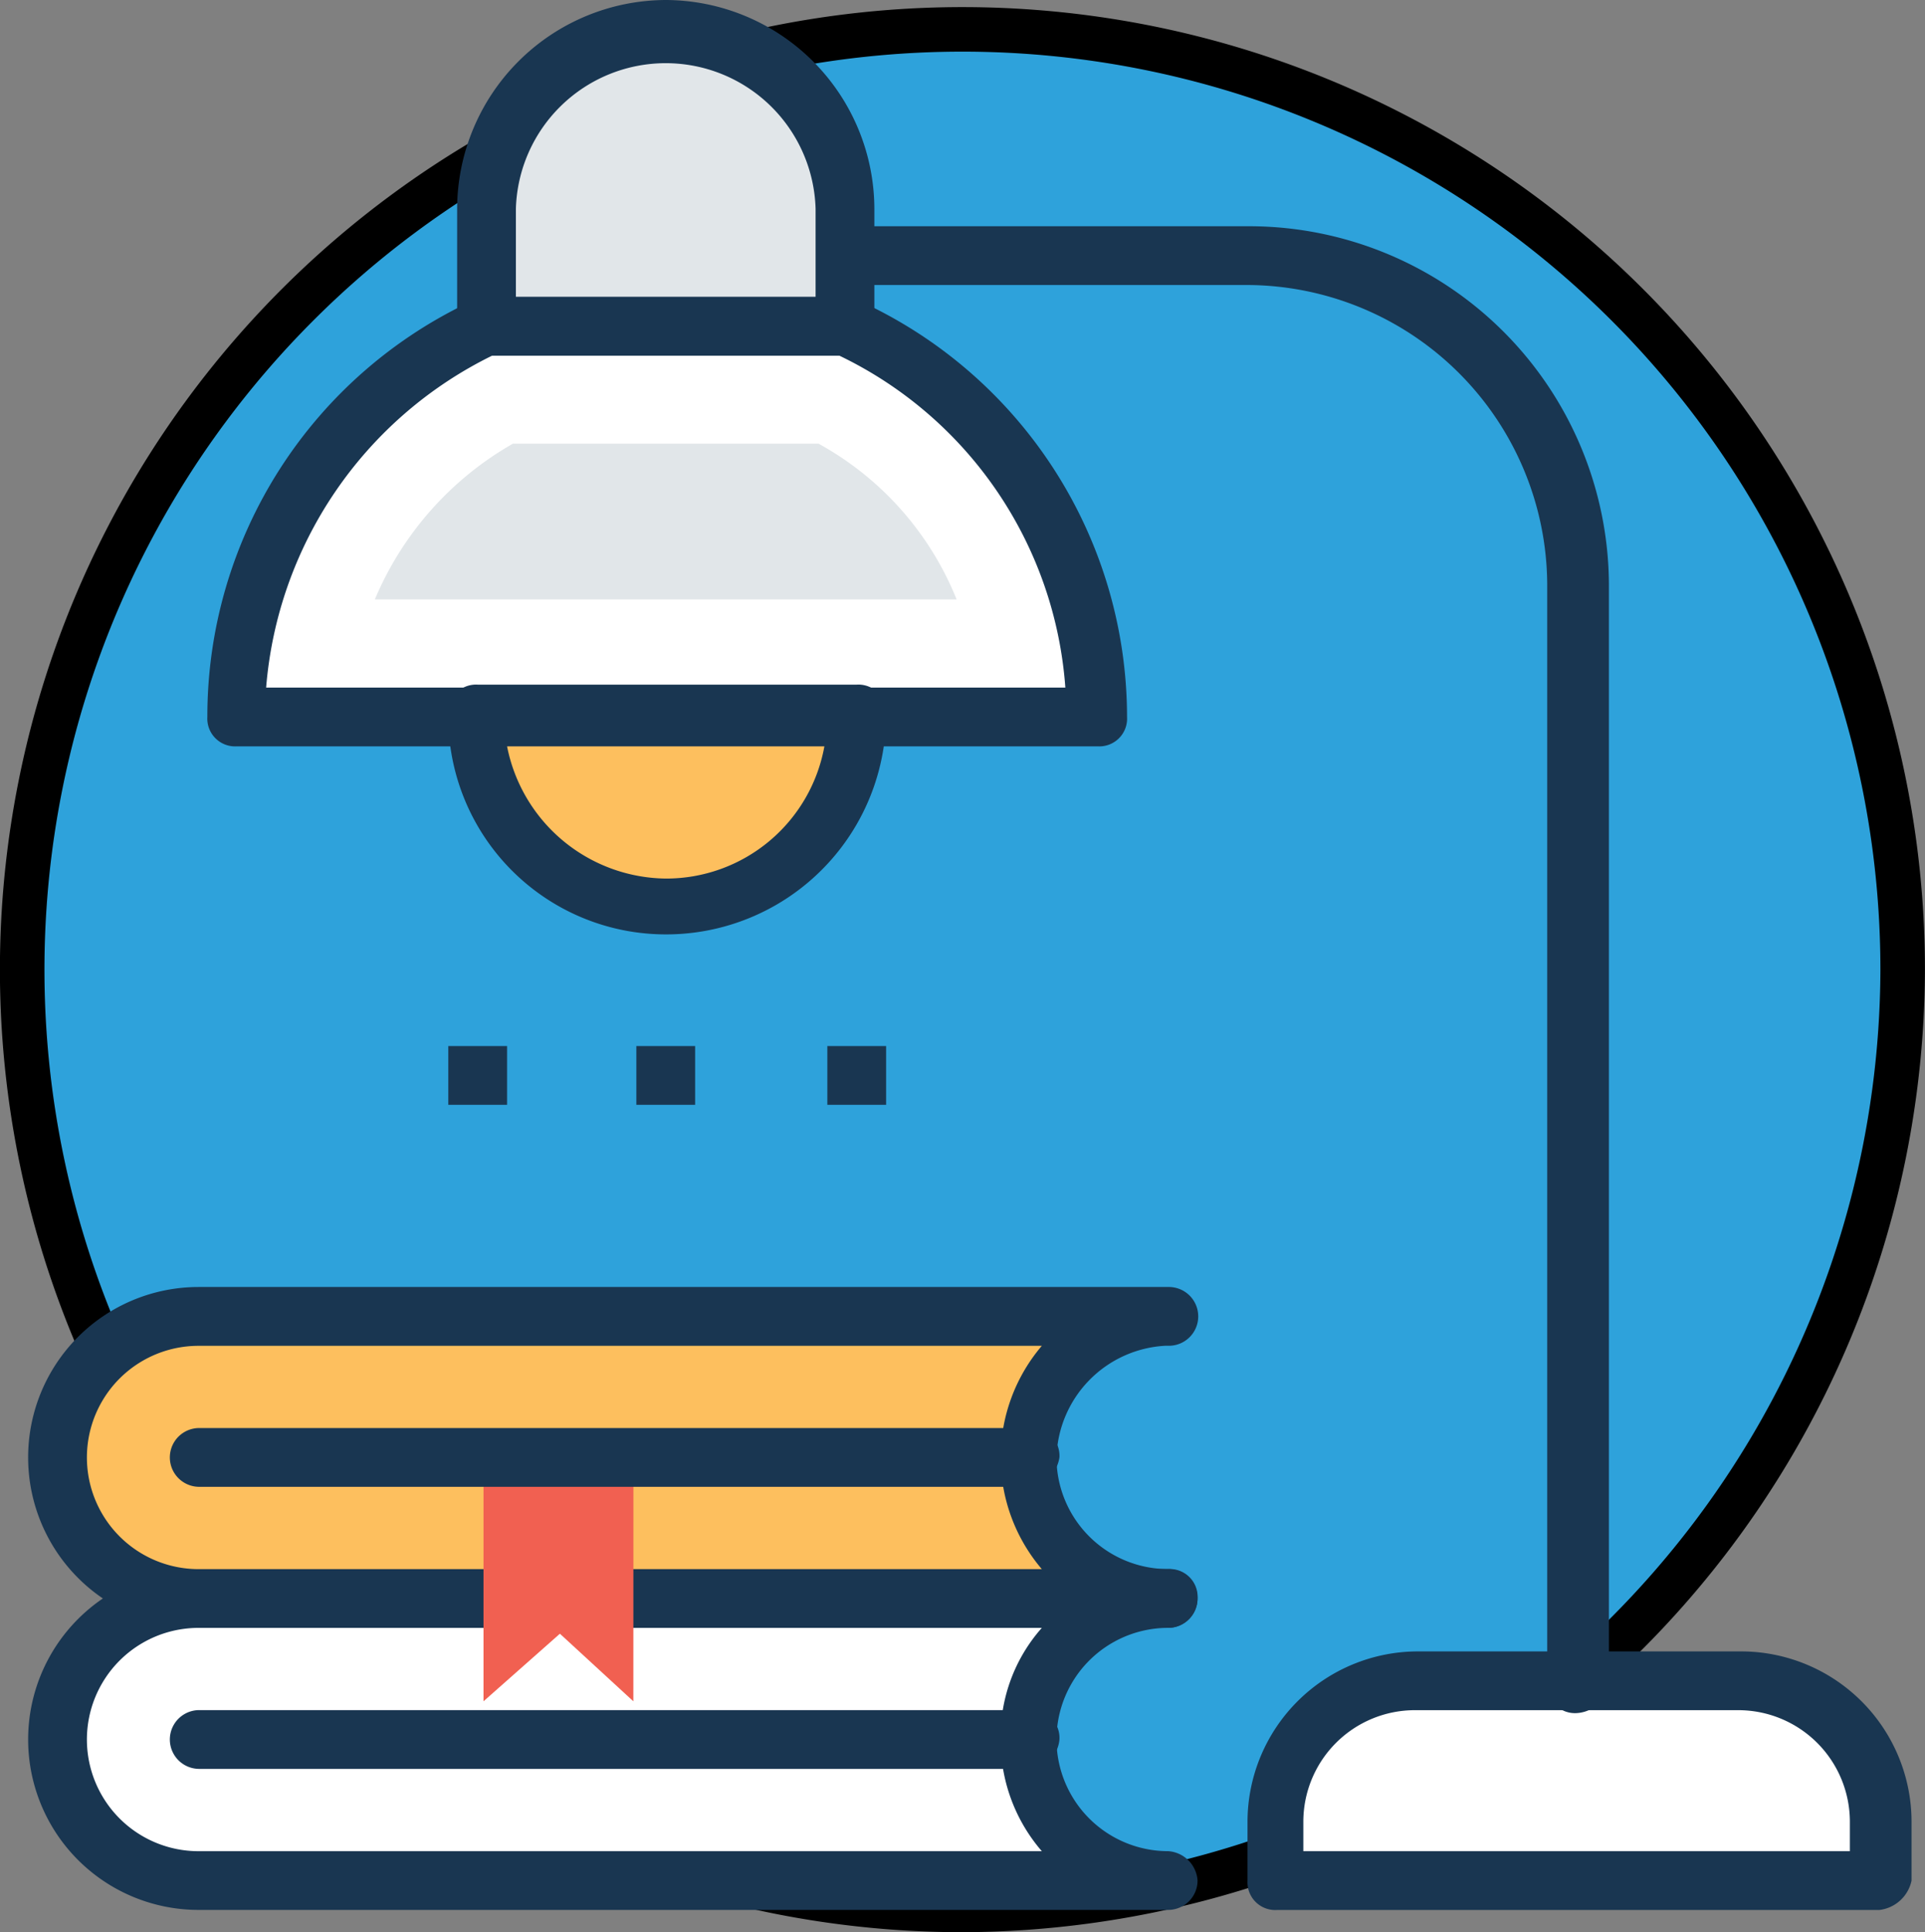
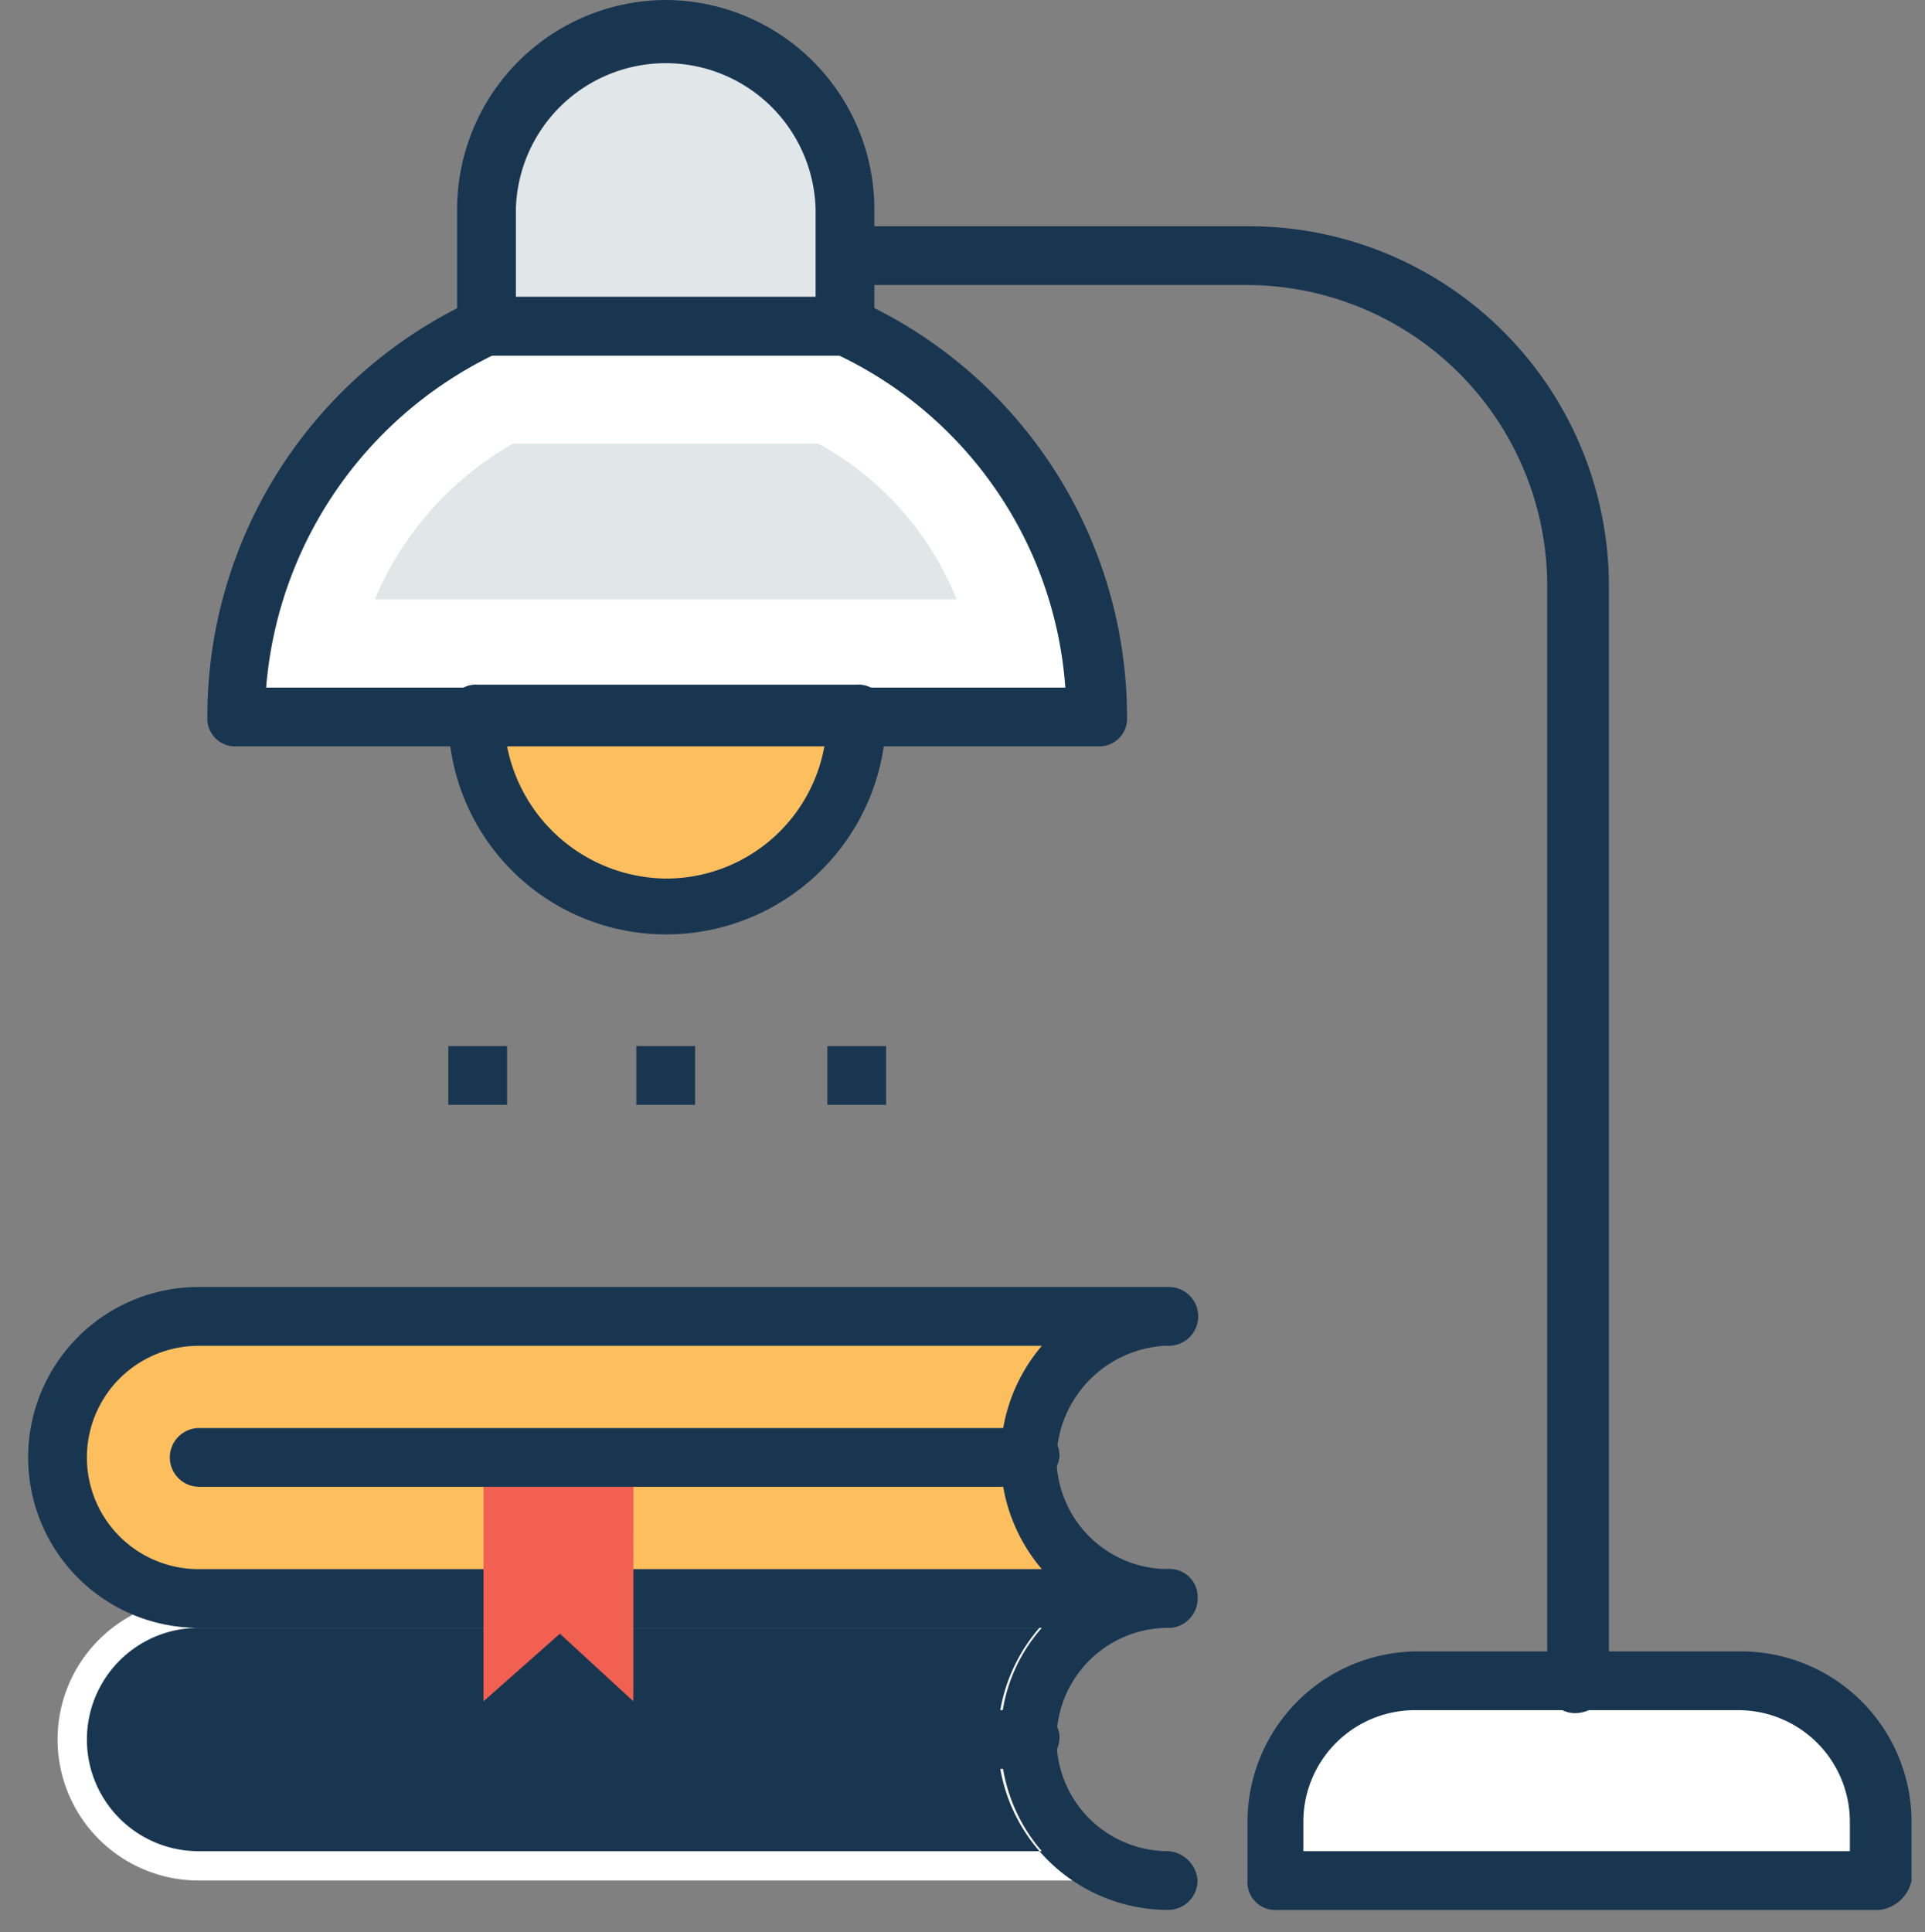
<svg xmlns="http://www.w3.org/2000/svg" width="129.689" height="130.169" viewBox="0 0 129.689 130.169">
  <rect x="0" y="0" width="129.689" height="130.169" fill="#808080" stroke="none" />
  <g id="study" transform="translate(-1.215)">
-     <path id="Path_172" data-name="Path 172" d="M66.06,134.447A63.345,63.345,0,1,1,129.4,71.1,63.531,63.531,0,0,1,66.06,134.447Z" transform="translate(0 -5.778)" fill="#2ea2db" stroke="#000" stroke-width="3" />
    <g id="Group_762" data-name="Group 762" transform="translate(31.418 70.471)">
      <rect id="Rectangle_1127" data-name="Rectangle 1127" width="3.959" height="3.959" fill="#193651" />
      <rect id="Rectangle_1128" data-name="Rectangle 1128" width="3.959" height="3.959" transform="translate(12.669)" fill="#193651" />
      <rect id="Rectangle_1129" data-name="Rectangle 1129" width="3.959" height="3.959" transform="translate(25.536)" fill="#193651" />
    </g>
    <path id="Path_173" data-name="Path 173" d="M364.465,444.509H342.691a9.5,9.5,0,0,0-9.5,9.5v3.959h40.58v-3.959A9.1,9.1,0,0,0,364.465,444.509Z" transform="translate(-246.146 -331.082)" fill="#fff" />
    <g id="Group_763" data-name="Group 763" transform="translate(56.162 15.242)">
      <path id="Path_174" data-name="Path 174" d="M368.766,453.4h-40.58a1.87,1.87,0,0,1-1.98-1.98v-3.959a11.49,11.49,0,0,1,11.481-11.481h21.775a11.49,11.49,0,0,1,11.481,11.481v3.959A2.518,2.518,0,0,1,368.766,453.4Zm-38.6-3.959h36.621v-1.98a7.519,7.519,0,0,0-7.522-7.522H337.489a7.519,7.519,0,0,0-7.522,7.522v1.98Z" transform="translate(-297.107 -339.969)" fill="#193651" />
      <path id="Path_175" data-name="Path 175" d="M263.439,159.9a1.87,1.87,0,0,1-1.98-1.98V83.883a20.276,20.276,0,0,0-20.191-20.191h-27.12a1.98,1.98,0,0,1,0-3.959h27.318a24.247,24.247,0,0,1,24.15,24.15v74.034A2.326,2.326,0,0,1,263.439,159.9Z" transform="translate(-212.169 -59.733)" fill="#193651" />
    </g>
    <path id="Path_176" data-name="Path 176" d="M99.744,86.109H75.594A29.178,29.178,0,0,0,58.57,112.437h58A28.354,28.354,0,0,0,99.744,86.109Z" transform="translate(-41.602 -64.136)" fill="#fff" />
    <path id="Path_177" data-name="Path 177" d="M95.335,78.549a1.19,1.19,0,0,0-.792-.2H70.393a1.19,1.19,0,0,0-.792.2,30.875,30.875,0,0,0-18.014,28.109,1.87,1.87,0,0,0,1.98,1.98h58a1.87,1.87,0,0,0,1.98-1.98A30.846,30.846,0,0,0,95.335,78.549Zm-39.788,26.13A27.357,27.357,0,0,1,70.789,82.31H94.148a26.956,26.956,0,0,1,15.242,22.369Z" transform="translate(-36.402 -58.358)" fill="#193651" />
    <g id="Group_764" data-name="Group 764" transform="translate(26.469 1.98)">
      <path id="Path_178" data-name="Path 178" d="M95.806,127.631a21.786,21.786,0,0,1,9.3-10.491H125.7a20.841,20.841,0,0,1,9.3,10.491Z" transform="translate(-95.806 -89.229)" fill="#e1e6e9" />
      <path id="Path_179" data-name="Path 179" d="M137.36,7.758a12,12,0,0,0-12.075,12.075v7.918h24.15V19.833A12,12,0,0,0,137.36,7.758Z" transform="translate(-117.763 -7.758)" fill="#e1e6e9" />
    </g>
    <path id="Path_180" data-name="Path 180" d="M131.582,0a14.109,14.109,0,0,0-14.055,14.055v7.918a1.87,1.87,0,0,0,1.98,1.98h24.15a1.87,1.87,0,0,0,1.98-1.98V14.055A14.109,14.109,0,0,0,131.582,0Zm10.1,19.993H121.486V14.055a10.1,10.1,0,0,1,20.191,0v5.939Z" transform="translate(-85.515)" fill="#193651" />
    <path id="Path_181" data-name="Path 181" d="M122.958,189.285a12.669,12.669,0,0,0,25.338,0Z" transform="translate(-89.56 -140.985)" fill="#fdbf5e" />
    <path id="Path_182" data-name="Path 182" d="M129.848,197.577A14.66,14.66,0,0,1,115.2,182.731a1.87,1.87,0,0,1,1.98-1.98h25.536a1.87,1.87,0,0,1,1.98,1.98A14.826,14.826,0,0,1,129.848,197.577Zm-10.689-12.669a11.028,11.028,0,0,0,10.689,8.908,10.837,10.837,0,0,0,10.689-8.908Z" transform="translate(-83.782 -134.628)" fill="#193651" />
    <path id="Path_183" data-name="Path 183" d="M86.851,422.012H21.527a9.5,9.5,0,0,0-9.5,9.5h0a9.5,9.5,0,0,0,9.5,9.5H86.851a9.634,9.634,0,0,1-9.5-9.5h0A9.5,9.5,0,0,1,86.851,422.012Z" transform="translate(-6.934 -314.326)" fill="#fff" />
    <g id="Group_765" data-name="Group 765" transform="translate(3.111 105.706)">
-       <path id="Path_184" data-name="Path 184" d="M81.072,437.216H15.748a11.481,11.481,0,1,1,0-22.962H81.072a1.87,1.87,0,0,1,1.98,1.98,1.984,1.984,0,0,1-1.98,1.98,7.522,7.522,0,1,0,0,15.044,2.129,2.129,0,0,1,1.98,1.98A1.984,1.984,0,0,1,81.072,437.216Zm-65.324-19a7.522,7.522,0,1,0,0,15.044H72.56a11.374,11.374,0,0,1-2.771-7.522,11.006,11.006,0,0,1,2.771-7.522Z" transform="translate(-4.267 -414.254)" fill="#193651" />
+       <path id="Path_184" data-name="Path 184" d="M81.072,437.216a11.481,11.481,0,1,1,0-22.962H81.072a1.87,1.87,0,0,1,1.98,1.98,1.984,1.984,0,0,1-1.98,1.98,7.522,7.522,0,1,0,0,15.044,2.129,2.129,0,0,1,1.98,1.98A1.984,1.984,0,0,1,81.072,437.216Zm-65.324-19a7.522,7.522,0,1,0,0,15.044H72.56a11.374,11.374,0,0,1-2.771-7.522,11.006,11.006,0,0,1,2.771-7.522Z" transform="translate(-4.267 -414.254)" fill="#193651" />
      <path id="Path_185" data-name="Path 185" d="M99.3,455.449H43.483a1.98,1.98,0,0,1,0-3.959H99.5a1.87,1.87,0,0,1,1.98,1.98A2.158,2.158,0,0,1,99.3,455.449Z" transform="translate(-32.001 -441.988)" fill="#193651" />
    </g>
    <path id="Path_186" data-name="Path 186" d="M86.851,347.539H21.527a9.5,9.5,0,0,0-9.5,9.5h0a9.5,9.5,0,0,0,9.5,9.5H86.851a9.634,9.634,0,0,1-9.5-9.5h0A9.5,9.5,0,0,1,86.851,347.539Z" transform="translate(-6.934 -258.857)" fill="#fdbf5e" />
    <path id="Path_187" data-name="Path 187" d="M81.072,362.745H15.748a11.481,11.481,0,0,1,0-22.963H81.072a1.98,1.98,0,1,1,0,3.959h-.2a7.753,7.753,0,0,0-7.324,7.522,7.519,7.519,0,0,0,7.522,7.522,1.979,1.979,0,1,1,0,3.959Zm-65.324-19a7.522,7.522,0,1,0,0,15.044H72.56a11.594,11.594,0,0,1,0-15.044Z" transform="translate(-1.156 -253.079)" fill="#193651" />
    <path id="Path_188" data-name="Path 188" d="M134.6,401.206l-4.949-4.553-5.147,4.553v-16.43h10.1Z" transform="translate(-90.715 -286.592)" fill="#f16051" />
    <path id="Path_189" data-name="Path 189" d="M99.3,380.976H43.483a1.98,1.98,0,0,1,0-3.959H99.5a1.87,1.87,0,0,1,1.98,1.98A2.326,2.326,0,0,1,99.3,380.976Z" transform="translate(-28.89 -280.812)" fill="#193651" />
  </g>
</svg>